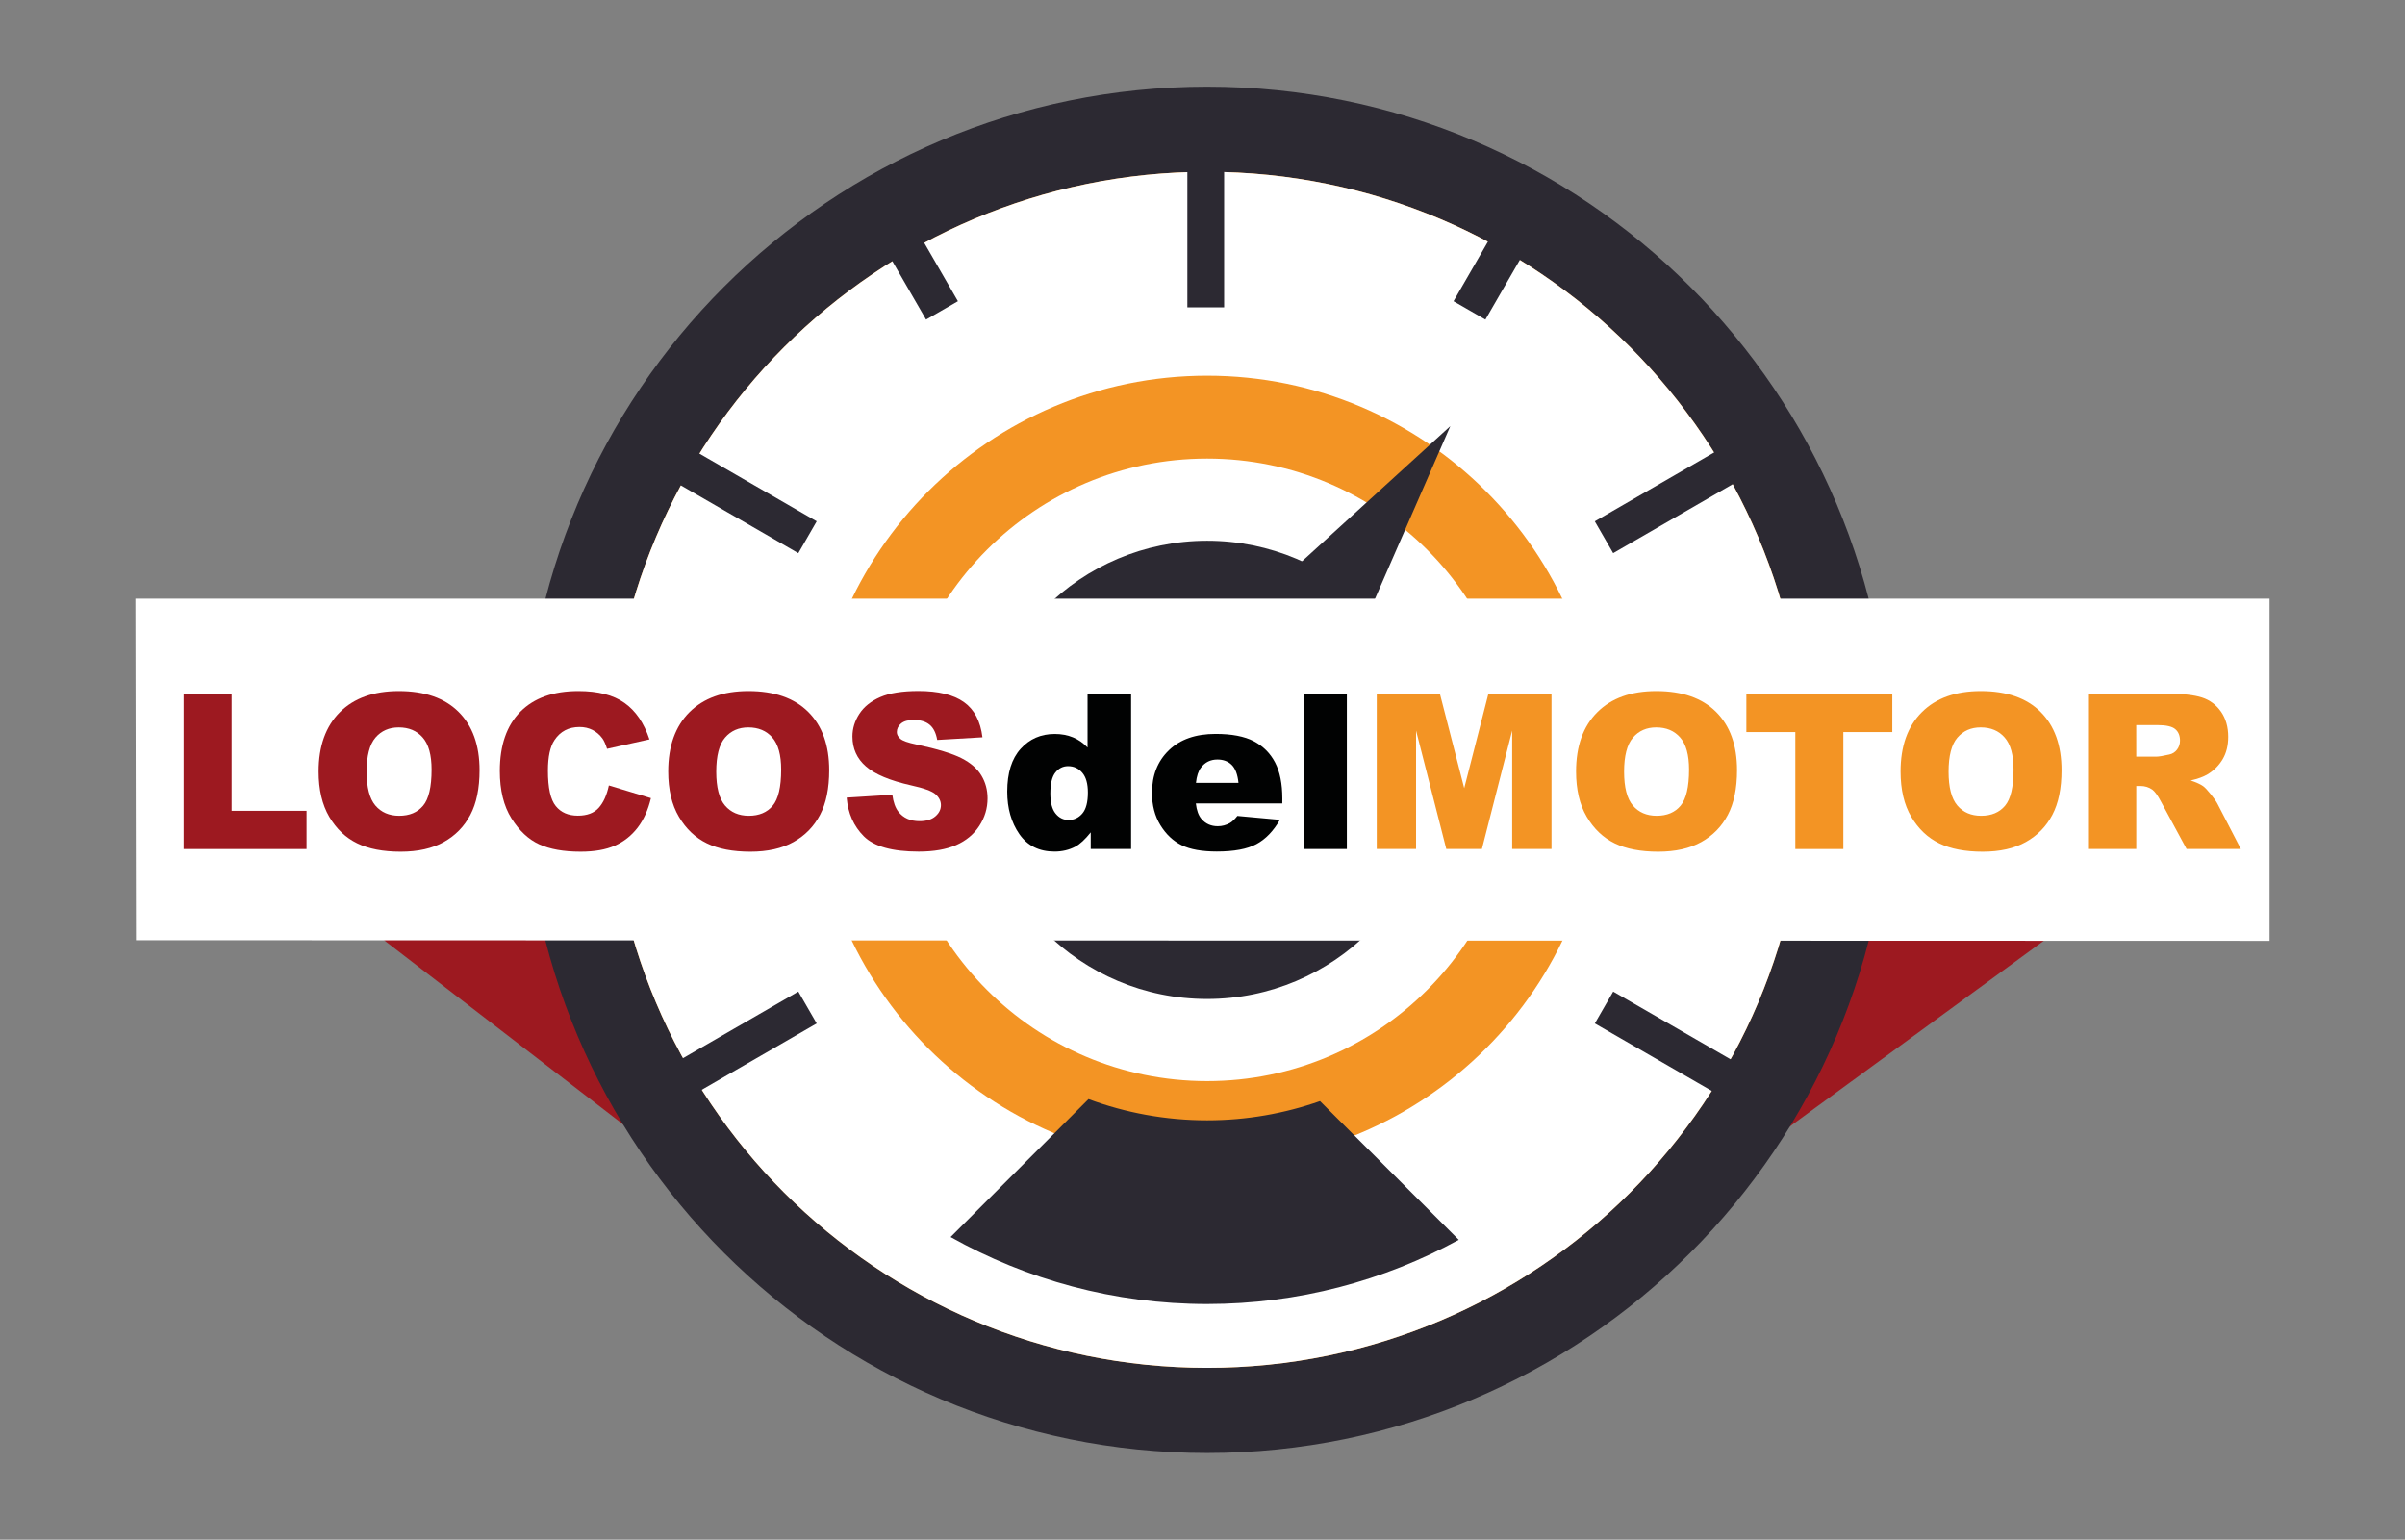
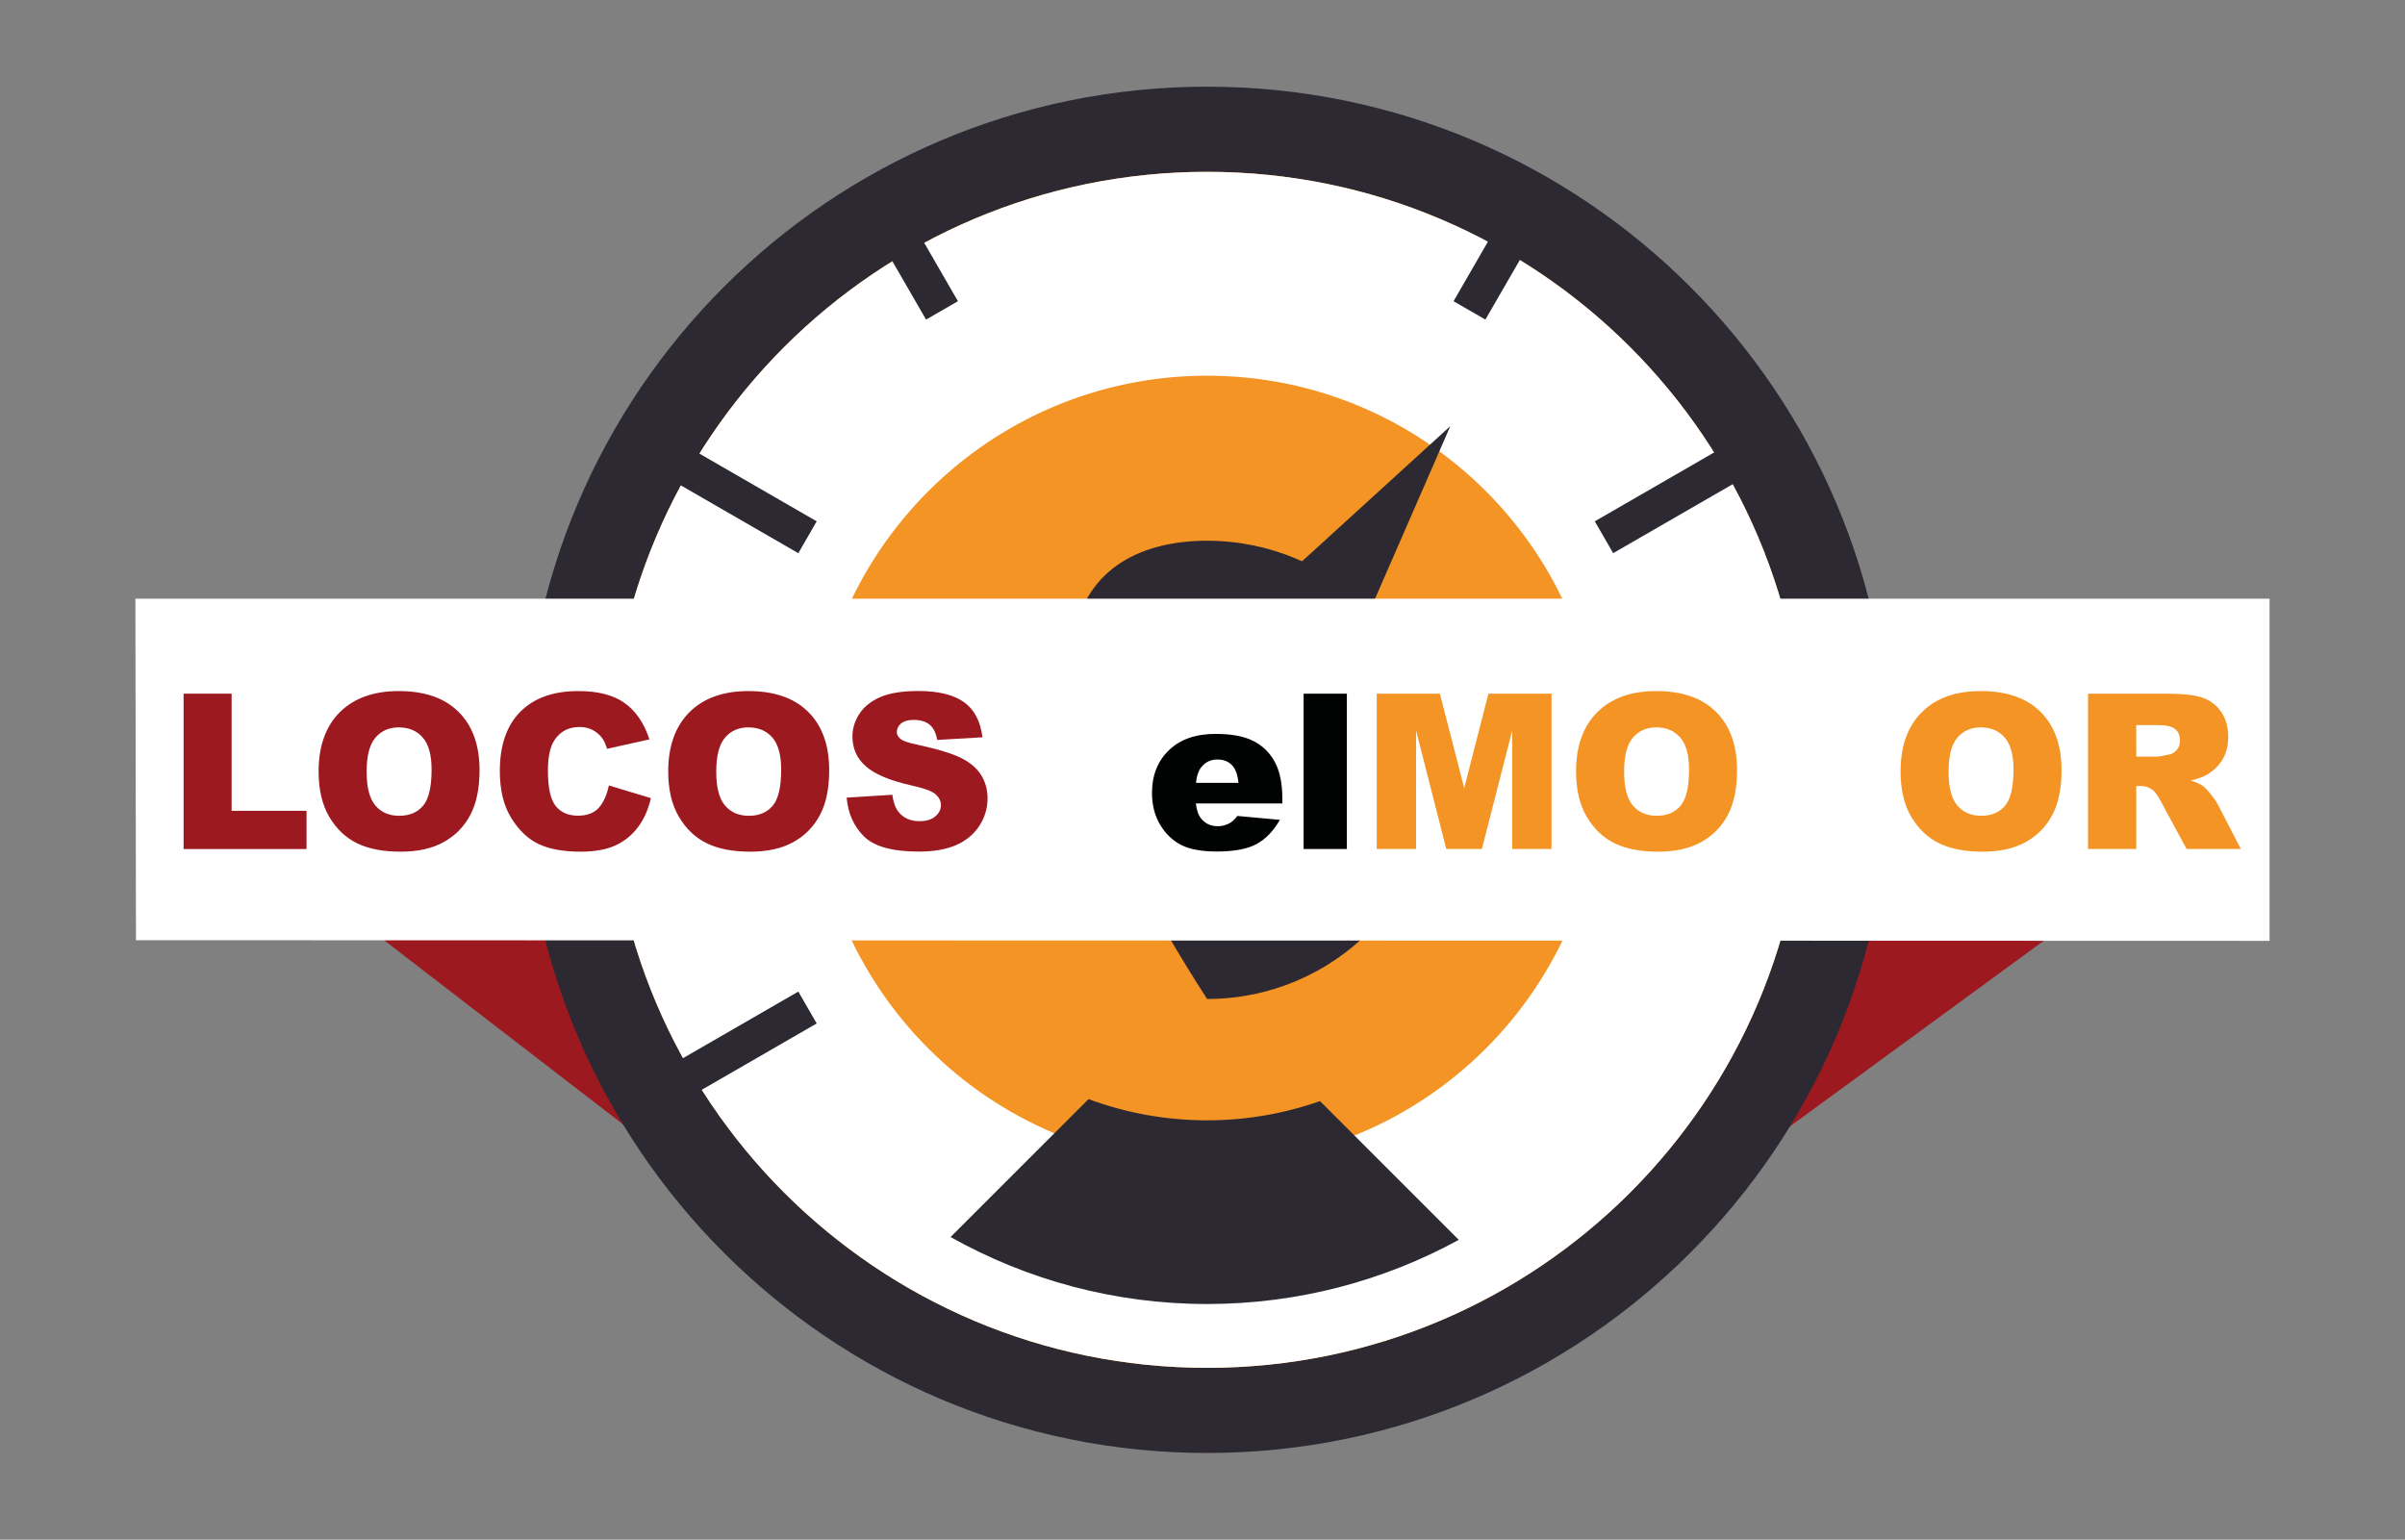
<svg xmlns="http://www.w3.org/2000/svg" version="1.1" id="Capa_1" x="0px" y="0px" width="90.046px" height="57.653px" viewBox="349.725 235.905 90.046 57.653" enable-background="new 349.725 235.905 90.046 57.653" xml:space="preserve">
  <rect x="349.725" y="235.905" width="90.046" height="57.653" fill="#808080" stroke="none" />
  <g>
    <g>
      <polygon fill="#9D1920" points="411.722,269.842 411.696,281.773 426.289,271.101   " />
      <polygon fill="#9D1920" points="377.523,268.64 377.941,281.773 364.101,271.109   " />
      <path fill="#2C2932" d="M420.5,264.731c0,14.127-11.45,25.581-25.579,25.581c-14.126,0-25.582-11.453-25.582-25.581    c0-14.127,11.455-25.58,25.582-25.58C409.05,239.151,420.5,250.604,420.5,264.731z" />
      <path fill="#F39424" d="M417.313,264.731c0,12.368-10.023,22.392-22.391,22.392c-12.366,0-22.393-10.024-22.393-22.392    c0-12.367,10.027-22.392,22.393-22.392C407.289,242.339,417.313,252.365,417.313,264.731z" />
-       <path fill="#FFFFFF" d="M394.92,253.077c6.436,0,11.654,5.218,11.654,11.655c0,6.437-5.218,11.655-11.654,11.655    c-6.437,0-11.655-5.218-11.655-11.655S388.483,253.077,394.92,253.077z" />
-       <path fill="#2C2932" d="M394.92,256.153c4.738,0,8.579,3.841,8.579,8.579c0,4.739-3.841,8.58-8.579,8.58    c-4.738,0-8.58-3.841-8.58-8.58C386.341,259.994,390.182,256.153,394.92,256.153z" />
+       <path fill="#2C2932" d="M394.92,256.153c4.738,0,8.579,3.841,8.579,8.579c0,4.739-3.841,8.58-8.579,8.58    C386.341,259.994,390.182,256.153,394.92,256.153z" />
      <path fill="#FFFFFF" d="M394.921,242.339c-12.366,0-22.393,10.025-22.393,22.393s10.027,22.392,22.393,22.392    c12.368,0,22.392-10.024,22.392-22.392S407.289,242.339,394.921,242.339z M394.921,279.49c-8.151,0-14.759-6.608-14.759-14.759    c0-8.15,6.608-14.758,14.759-14.758c8.151,0,14.758,6.607,14.758,14.758C409.679,272.882,403.072,279.49,394.921,279.49z" />
      <path fill="#2C2932" d="M404.343,282.331l-5.195-5.195c-1.324,0.464-2.746,0.72-4.227,0.72c-1.561,0-3.057-0.282-4.441-0.795    l-5.164,5.165c2.844,1.596,6.12,2.508,9.605,2.508C398.332,284.733,401.542,283.862,404.343,282.331z" />
      <g>
-         <path fill="#2C2932" d="M394.181,242.04v5.374h1.377v-5.355c-0.351-0.016-0.702-0.026-1.056-0.026     C394.394,242.032,394.288,242.039,394.181,242.04z" />
        <path fill="#2C2932" d="M384.398,247.872l1.193-0.688l-1.526-2.643c-0.41,0.209-0.813,0.429-1.208,0.662L384.398,247.872z" />
        <path fill="#2C2932" d="M380.303,255.426l-5.071-2.928c-0.25,0.385-0.488,0.777-0.716,1.178l5.099,2.943L380.303,255.426z" />
        <path fill="#2C2932" d="M406.69,245.534c-0.389-0.244-0.782-0.479-1.186-0.7l-1.357,2.35l1.193,0.688L406.69,245.534z" />
-         <path fill="#2C2932" d="M414.975,275.834l-4.85-2.799l-0.688,1.193l4.876,2.814C414.545,276.648,414.765,276.246,414.975,275.834     z" />
        <path fill="#2C2932" d="M414.67,253.995c-0.221-0.404-0.457-0.797-0.701-1.186l-4.533,2.617l0.688,1.192L414.67,253.995z" />
        <path fill="#2C2932" d="M380.303,274.228l-0.688-1.193l-5.417,3.128c0.215,0.406,0.44,0.807,0.679,1.198L380.303,274.228z" />
      </g>
      <g>
        <polygon fill="#2C2932" points="404.027,251.861 392.563,262.314 397.825,266.082    " />
      </g>
      <polygon fill="#FFFFFF" points="434.7,271.135 354.816,271.111 354.794,258.322 434.7,258.322   " />
      <g enable-background="new    ">
        <path fill="#9D1920" d="M356.599,261.88h1.798v4.385h2.805v1.432h-4.603V261.88z" />
        <path fill="#9D1920" d="M361.654,264.793c0-0.95,0.265-1.689,0.793-2.218c0.529-0.529,1.266-0.793,2.21-0.793     c0.968,0,1.714,0.259,2.237,0.779c0.524,0.52,0.786,1.248,0.786,2.184c0,0.68-0.115,1.237-0.344,1.672     c-0.229,0.436-0.559,0.774-0.992,1.016c-0.432,0.242-0.971,0.363-1.617,0.363c-0.656,0-1.198-0.104-1.628-0.313     c-0.431-0.209-0.779-0.54-1.046-0.992C361.788,266.039,361.654,265.473,361.654,264.793z M363.452,264.801     c0,0.587,0.109,1.009,0.327,1.266c0.219,0.256,0.515,0.385,0.891,0.385c0.386,0,0.685-0.125,0.897-0.377     c0.211-0.251,0.317-0.702,0.317-1.353c0-0.548-0.11-0.948-0.332-1.201c-0.22-0.253-0.52-0.379-0.898-0.379     c-0.362,0-0.653,0.128-0.873,0.385C363.562,263.784,363.452,264.208,363.452,264.801z" />
        <path fill="#9D1920" d="M372.522,265.316l1.575,0.476c-0.106,0.442-0.272,0.811-0.5,1.107s-0.51,0.52-0.847,0.67     c-0.337,0.151-0.766,0.227-1.288,0.227c-0.632,0-1.148-0.092-1.549-0.276c-0.401-0.183-0.747-0.507-1.037-0.969     c-0.292-0.463-0.437-1.055-0.437-1.776c0-0.962,0.256-1.702,0.768-2.219c0.512-0.516,1.236-0.774,2.172-0.774     c0.733,0,1.309,0.147,1.728,0.444c0.419,0.296,0.73,0.751,0.934,1.365l-1.587,0.353c-0.056-0.177-0.114-0.307-0.174-0.389     c-0.101-0.137-0.224-0.243-0.369-0.317c-0.146-0.074-0.308-0.111-0.488-0.111c-0.407,0-0.72,0.164-0.937,0.491     c-0.164,0.243-0.246,0.625-0.246,1.146c0,0.645,0.098,1.086,0.294,1.325c0.195,0.24,0.47,0.359,0.825,0.359     c0.344,0,0.604-0.097,0.78-0.29C372.315,265.964,372.443,265.684,372.522,265.316z" />
        <path fill="#9D1920" d="M374.744,264.793c0-0.95,0.265-1.689,0.793-2.218c0.529-0.529,1.266-0.793,2.21-0.793     c0.968,0,1.714,0.259,2.238,0.779c0.524,0.52,0.786,1.248,0.786,2.184c0,0.68-0.114,1.237-0.343,1.672     c-0.229,0.436-0.559,0.774-0.992,1.016c-0.432,0.242-0.971,0.363-1.617,0.363c-0.656,0-1.199-0.104-1.628-0.313     c-0.43-0.209-0.779-0.54-1.046-0.992C374.877,266.039,374.744,265.473,374.744,264.793z M376.542,264.801     c0,0.587,0.109,1.009,0.327,1.266c0.219,0.256,0.516,0.385,0.891,0.385c0.386,0,0.685-0.125,0.896-0.377     c0.211-0.251,0.317-0.702,0.317-1.353c0-0.548-0.11-0.948-0.331-1.201c-0.221-0.253-0.521-0.379-0.899-0.379     c-0.362,0-0.653,0.128-0.873,0.385C376.651,263.784,376.542,264.208,376.542,264.801z" />
        <path fill="#9D1920" d="M381.425,265.772l1.71-0.107c0.037,0.278,0.112,0.489,0.226,0.635c0.185,0.236,0.449,0.354,0.793,0.354     c0.256,0,0.455-0.061,0.593-0.181c0.139-0.12,0.208-0.26,0.208-0.419c0-0.151-0.066-0.285-0.199-0.405     c-0.132-0.119-0.439-0.231-0.921-0.337c-0.788-0.177-1.35-0.413-1.686-0.706c-0.338-0.294-0.508-0.668-0.508-1.124     c0-0.299,0.087-0.581,0.26-0.847c0.173-0.266,0.434-0.475,0.782-0.627c0.348-0.152,0.824-0.228,1.43-0.228     c0.743,0,1.31,0.138,1.7,0.414c0.39,0.276,0.623,0.716,0.696,1.319l-1.694,0.099c-0.045-0.262-0.14-0.452-0.284-0.571     c-0.144-0.119-0.343-0.179-0.597-0.179c-0.208,0-0.366,0.045-0.472,0.133c-0.105,0.089-0.159,0.196-0.159,0.323     c0,0.093,0.044,0.176,0.131,0.25c0.084,0.077,0.286,0.148,0.604,0.214c0.786,0.169,1.348,0.341,1.688,0.514     c0.34,0.173,0.587,0.388,0.742,0.645c0.155,0.256,0.232,0.543,0.232,0.86c0,0.374-0.104,0.717-0.31,1.032     c-0.206,0.314-0.494,0.553-0.865,0.716c-0.371,0.162-0.837,0.244-1.401,0.244c-0.989,0-1.674-0.191-2.055-0.572     S381.476,266.36,381.425,265.772z" />
      </g>
      <g enable-background="new    ">
-         <path fill="#010202" d="M392.075,261.88v5.816h-1.512v-0.623c-0.211,0.264-0.404,0.443-0.579,0.536     c-0.233,0.122-0.492,0.183-0.778,0.183c-0.574,0-1.012-0.219-1.315-0.654c-0.303-0.437-0.454-0.967-0.454-1.591     c0-0.698,0.167-1.233,0.502-1.603c0.335-0.371,0.76-0.556,1.276-0.556c0.251,0,0.479,0.042,0.684,0.127     c0.205,0.084,0.387,0.212,0.545,0.381v-2.016H392.075z M390.456,265.579c0-0.331-0.07-0.578-0.21-0.741     c-0.14-0.162-0.317-0.244-0.532-0.244c-0.188,0-0.345,0.078-0.472,0.234c-0.127,0.156-0.191,0.418-0.191,0.786     c0,0.344,0.065,0.596,0.196,0.755c0.131,0.161,0.293,0.241,0.486,0.241c0.206,0,0.378-0.081,0.516-0.242     C390.387,266.207,390.456,265.943,390.456,265.579z" />
        <path fill="#010202" d="M397.736,265.991h-3.237c0.029,0.259,0.1,0.452,0.21,0.579c0.156,0.183,0.36,0.273,0.611,0.273     c0.159,0,0.31-0.04,0.453-0.119c0.087-0.05,0.181-0.139,0.281-0.266l1.592,0.146c-0.244,0.423-0.538,0.727-0.881,0.91     c-0.345,0.185-0.838,0.276-1.481,0.276c-0.558,0-0.997-0.079-1.316-0.236c-0.32-0.157-0.585-0.407-0.796-0.75     c-0.21-0.343-0.315-0.746-0.315-1.208c0-0.659,0.211-1.191,0.633-1.599c0.421-0.408,1.004-0.611,1.748-0.611     c0.604,0,1.079,0.091,1.429,0.273c0.349,0.183,0.615,0.447,0.797,0.794s0.273,0.797,0.273,1.353L397.736,265.991L397.736,265.991     z M396.095,265.218c-0.032-0.313-0.116-0.536-0.252-0.671c-0.136-0.135-0.315-0.202-0.538-0.202     c-0.256,0-0.462,0.101-0.615,0.305c-0.098,0.127-0.16,0.316-0.187,0.568L396.095,265.218L396.095,265.218z" />
        <path fill="#010202" d="M398.534,261.88h1.619v5.816h-1.619V261.88z" />
      </g>
      <g enable-background="new    ">
        <path fill="#F39424" d="M401.272,261.88h2.364l0.911,3.539l0.906-3.539h2.362v5.816h-1.472v-4.436l-1.134,4.436h-1.333     l-1.132-4.436v4.436h-1.472V261.88L401.272,261.88z" />
        <path fill="#F39424" d="M408.735,264.793c0-0.95,0.264-1.689,0.794-2.218c0.528-0.529,1.266-0.793,2.209-0.793     c0.968,0,1.714,0.259,2.238,0.779c0.523,0.52,0.786,1.248,0.786,2.184c0,0.68-0.115,1.237-0.344,1.672     c-0.229,0.436-0.559,0.774-0.992,1.016c-0.432,0.242-0.971,0.363-1.616,0.363c-0.656,0-1.199-0.104-1.629-0.313     c-0.43-0.209-0.778-0.54-1.045-0.992C408.869,266.039,408.735,265.473,408.735,264.793z M410.533,264.801     c0,0.587,0.108,1.009,0.327,1.266c0.219,0.256,0.516,0.385,0.891,0.385c0.387,0,0.686-0.125,0.897-0.377s0.317-0.702,0.317-1.353     c0-0.548-0.11-0.948-0.331-1.201c-0.221-0.253-0.521-0.379-0.899-0.379c-0.362,0-0.653,0.128-0.872,0.385     C410.643,263.784,410.533,264.208,410.533,264.801z" />
-         <path fill="#F39424" d="M415.111,261.88h5.464v1.437h-1.833v4.38h-1.798v-4.38h-1.833V261.88z" />
        <path fill="#F39424" d="M420.885,264.793c0-0.95,0.264-1.689,0.794-2.218c0.528-0.529,1.265-0.793,2.209-0.793     c0.969,0,1.715,0.259,2.238,0.779c0.523,0.52,0.785,1.248,0.785,2.184c0,0.68-0.114,1.237-0.343,1.672     c-0.229,0.436-0.56,0.774-0.992,1.016c-0.433,0.242-0.972,0.363-1.617,0.363c-0.656,0-1.198-0.104-1.628-0.313     c-0.43-0.209-0.778-0.54-1.046-0.992C421.018,266.039,420.885,265.473,420.885,264.793z M422.682,264.801     c0,0.587,0.109,1.009,0.328,1.266c0.218,0.256,0.515,0.385,0.891,0.385c0.386,0,0.685-0.125,0.896-0.377s0.317-0.702,0.317-1.353     c0-0.548-0.11-0.948-0.332-1.201c-0.22-0.253-0.52-0.379-0.897-0.379c-0.363,0-0.653,0.128-0.874,0.385     C422.792,263.784,422.682,264.208,422.682,264.801z" />
        <path fill="#F39424" d="M427.903,267.697v-5.816h2.995c0.556,0,0.98,0.048,1.274,0.143c0.294,0.096,0.53,0.272,0.711,0.53     c0.179,0.258,0.269,0.572,0.269,0.942c0,0.323-0.069,0.601-0.206,0.835c-0.138,0.234-0.327,0.424-0.567,0.569     c-0.154,0.093-0.364,0.169-0.632,0.23c0.214,0.072,0.37,0.143,0.468,0.214c0.066,0.047,0.162,0.15,0.288,0.306     s0.209,0.276,0.251,0.361l0.871,1.685h-2.031l-0.961-1.777c-0.121-0.23-0.23-0.379-0.325-0.448     c-0.129-0.09-0.276-0.135-0.441-0.135h-0.158v2.36H427.903L427.903,267.697z M429.709,264.237h0.758     c0.082,0,0.24-0.026,0.476-0.079c0.119-0.024,0.217-0.085,0.292-0.183s0.112-0.21,0.112-0.337c0-0.188-0.059-0.332-0.179-0.432     c-0.118-0.101-0.342-0.151-0.671-0.151h-0.789L429.709,264.237L429.709,264.237z" />
      </g>
    </g>
  </g>
</svg>